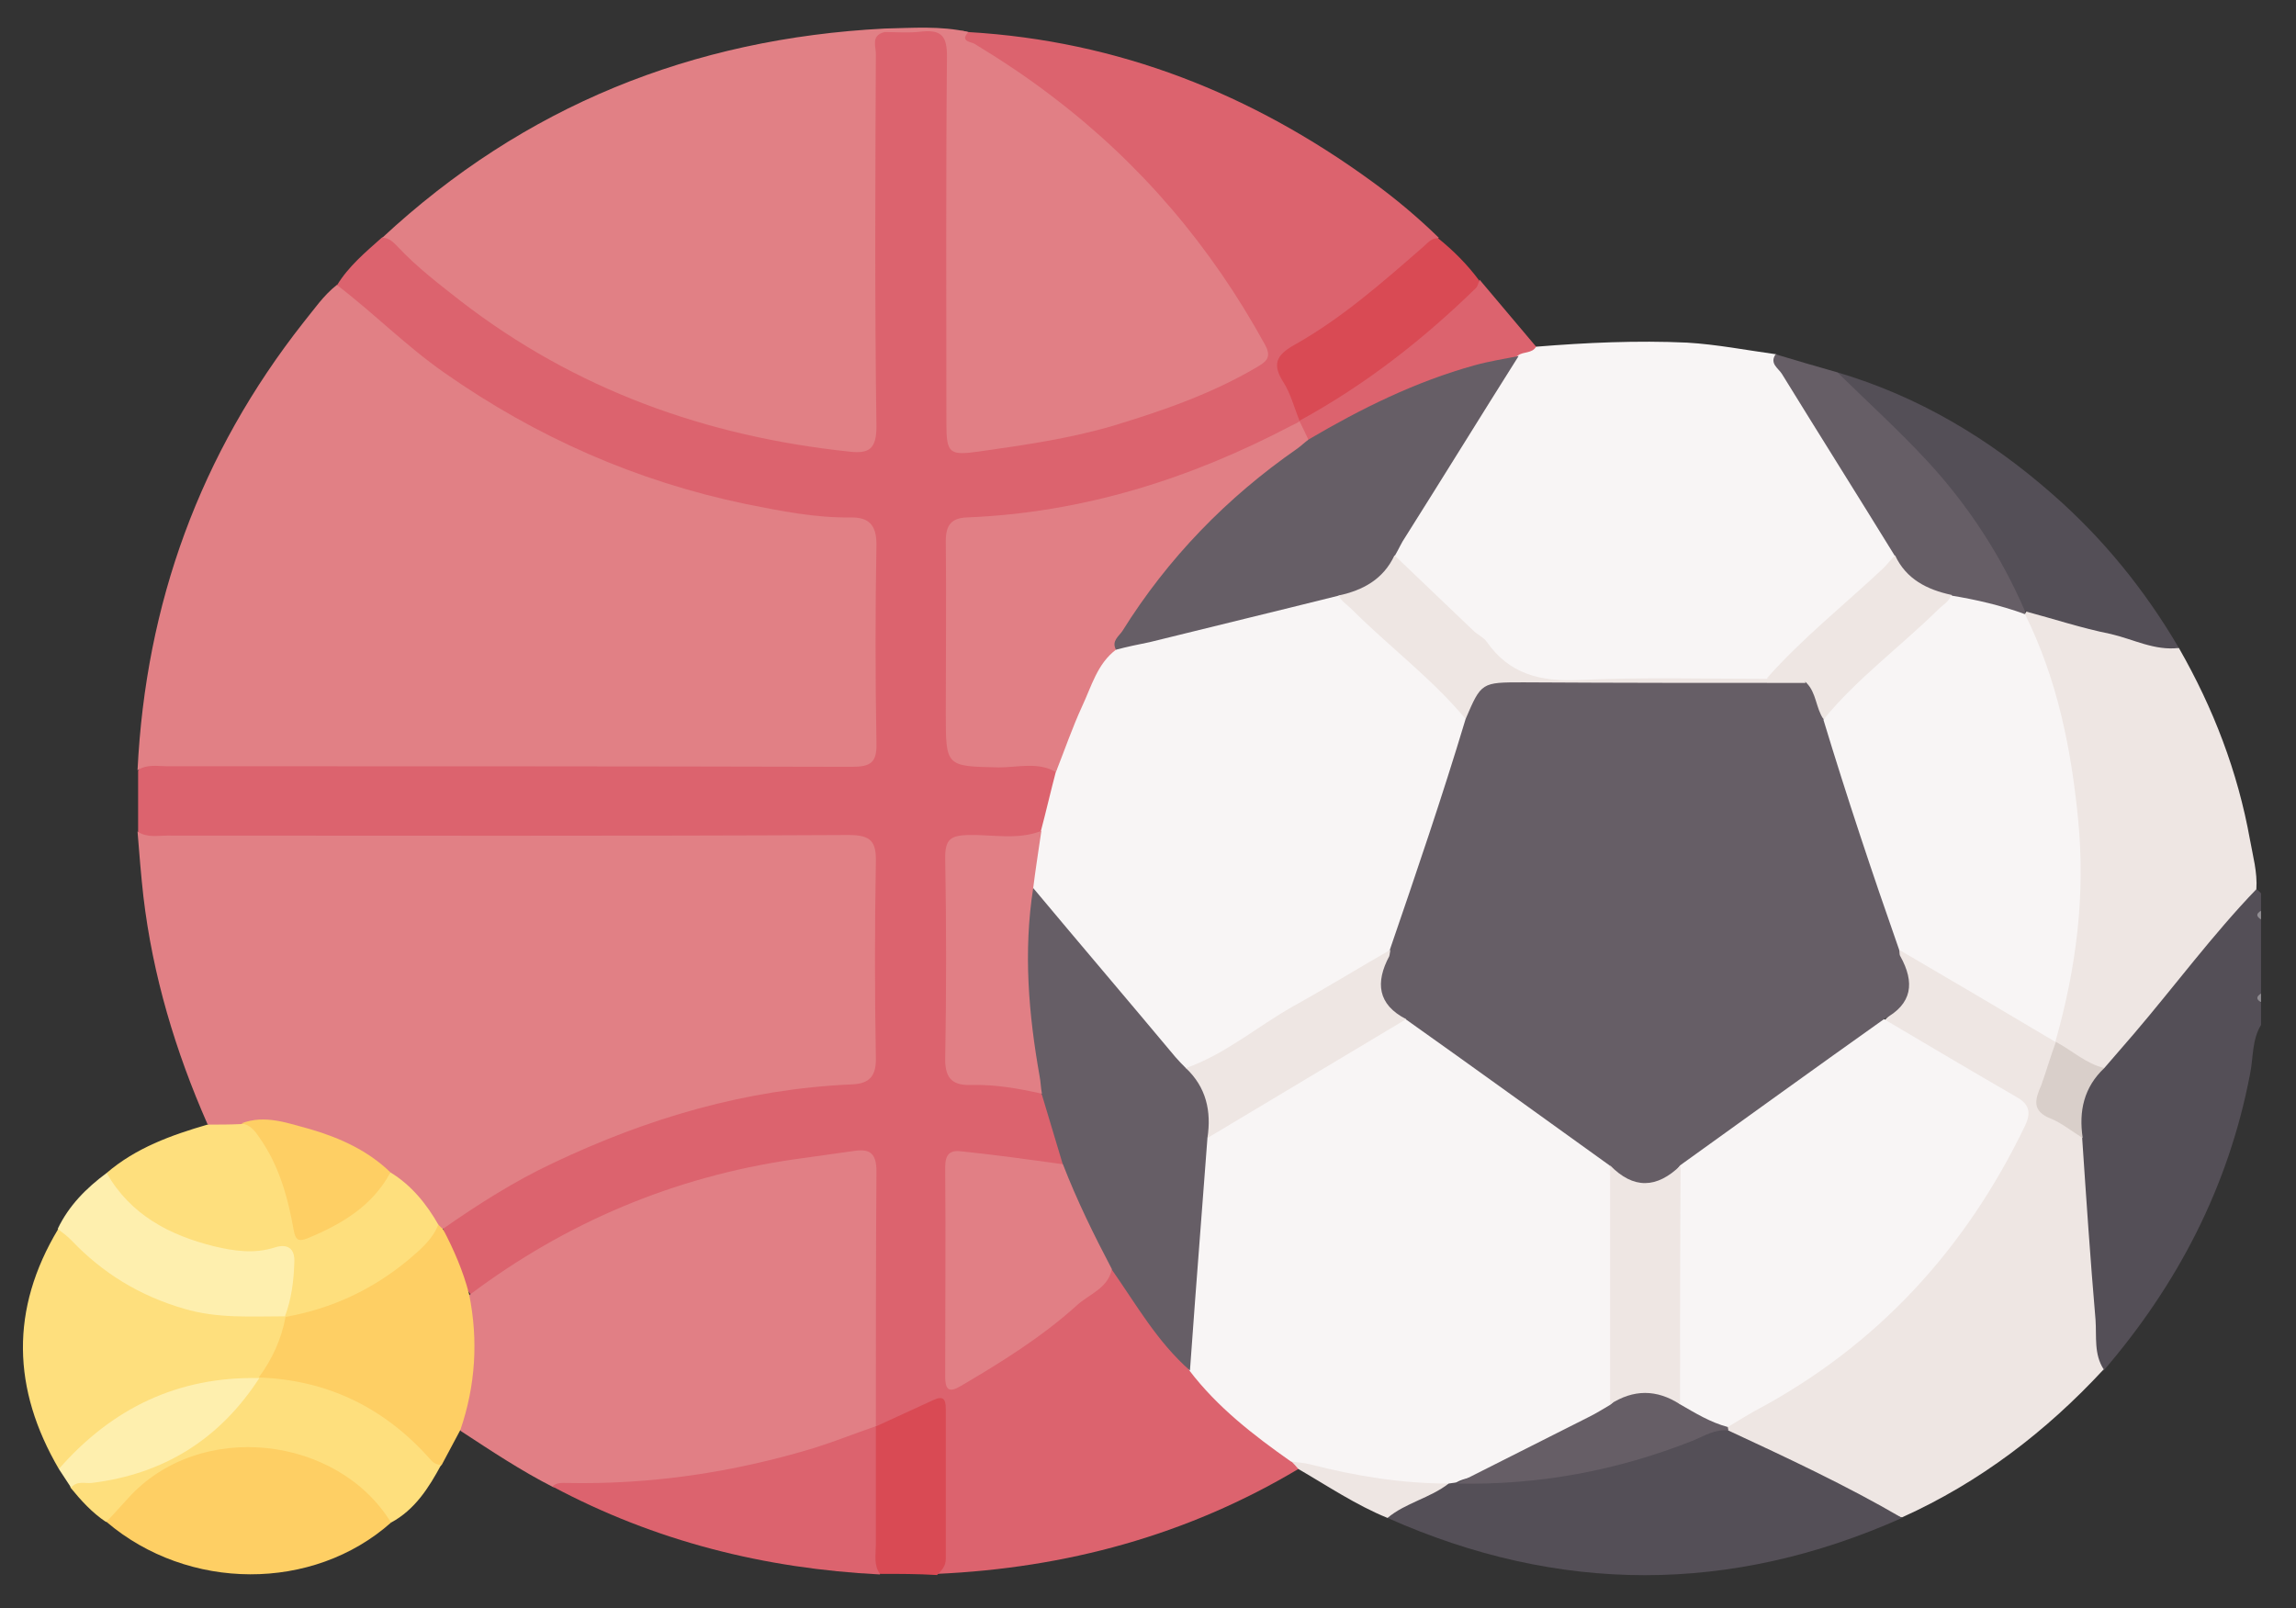
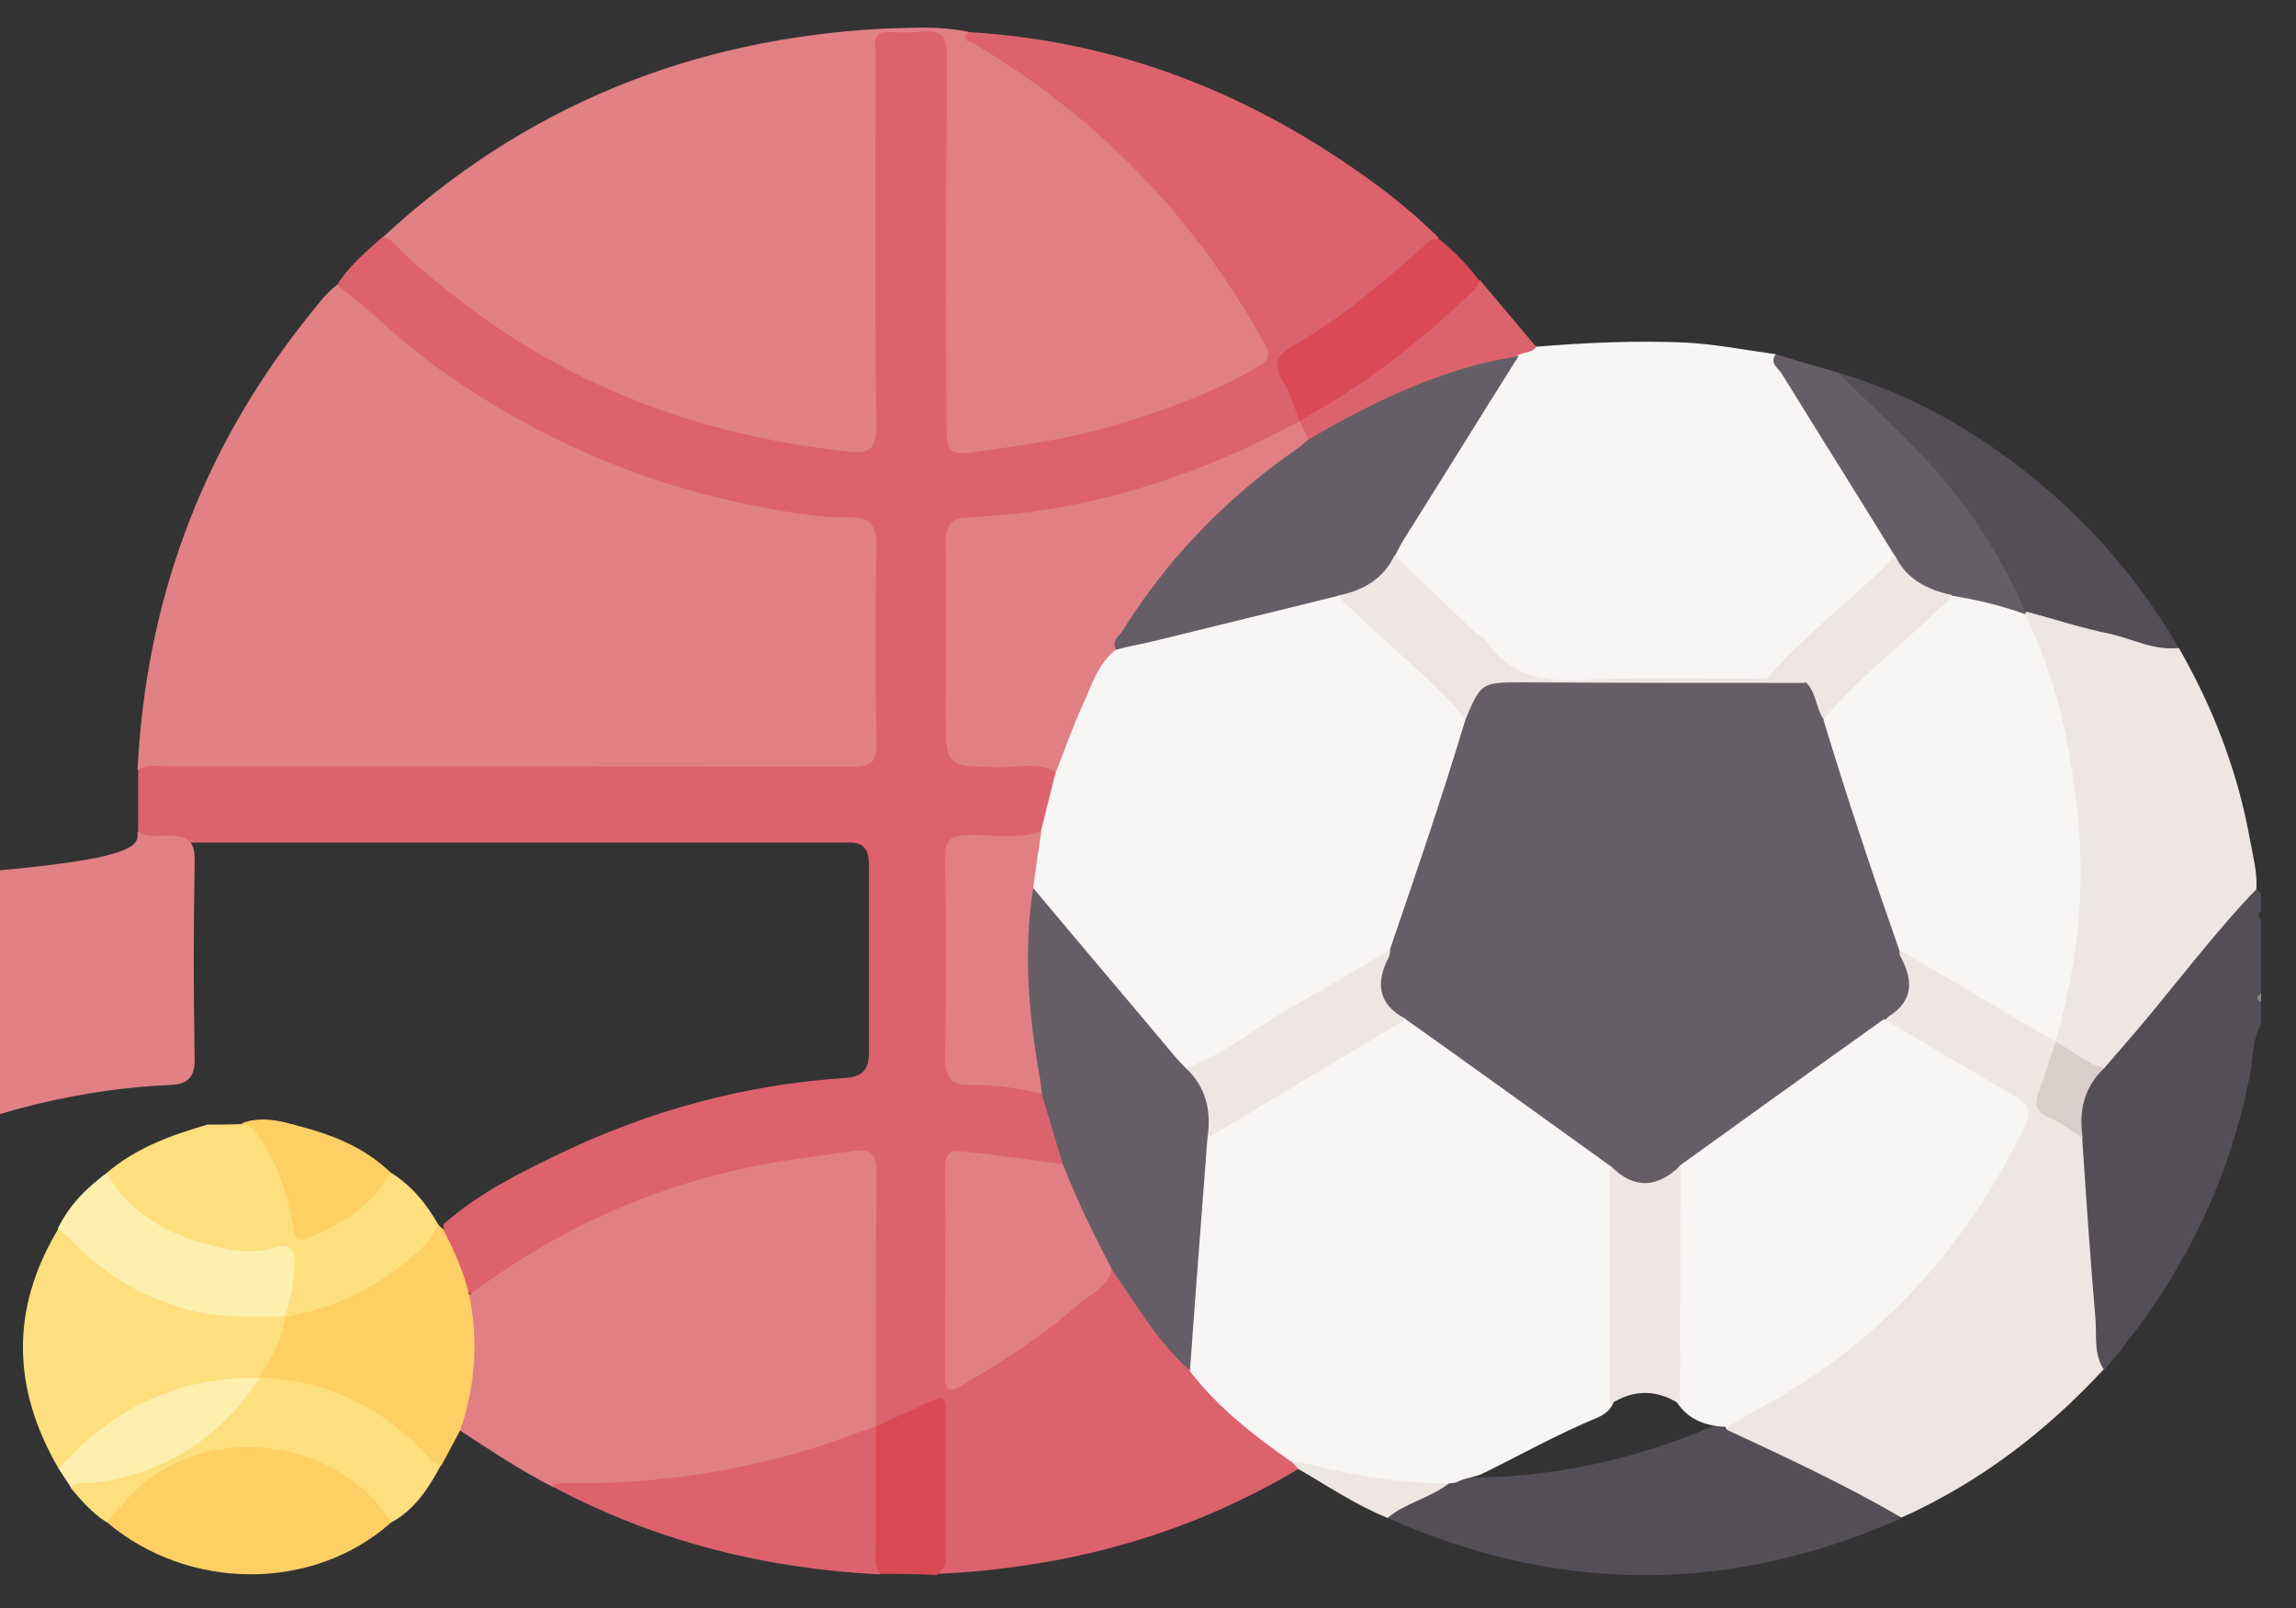
<svg xmlns="http://www.w3.org/2000/svg" version="1.1" id="Layer_1" x="0px" y="0px" width="394px" height="276px" viewBox="0 0 394 276" style="enable-background:new 0 0 394 276;" xml:space="preserve">
  <rect x="0" y="0" width="394" height="276" fill="#333333" stroke="none" />
  <style type="text/css">
	.st0{fill:#544F57;}
	.st1{fill:#8E8B90;}
	.st2{fill:#928F94;}
	.st3{fill:#DC636E;}
	.st4{fill:#E18085;}
	.st5{fill:#F8F5F5;}
	.st6{fill:#E17F85;}
	.st7{fill:#EEE6E3;}
	.st8{fill:#FEDF7D;}
	.st9{fill:#FECF64;}
	.st10{fill:#665E66;}
	.st11{fill:#FEEFAE;}
	.st12{fill:#D94A54;}
	.st13{fill:#D9CFCA;}
</style>
  <g>
    <path class="st0" d="M387.2,152.6c0.3,0.2,0.5,0.4,0.8,0.7c0,1,0,2,0,3c-0.5,0.5-0.5,1,0,1.5c0,4.3,0,8.5,0,12.8   c-0.5,0.5-0.5,1,0,1.5c0,1.3,0,2.5,0,3.8c-1.6,2.6-1.3,5.7-1.9,8.5c-3.7,19.3-12.4,36-25.1,50.8c-2.2-0.5-2-2.4-2.1-3.9   c-0.7-5.8-0.8-11.6-1.3-17.4c-0.5-5.9-0.6-11.9-1.3-17.8c-0.4-4.7-0.4-9.3,3.6-12.7c8.1-9.4,16-19.2,24.1-28.7   C384.9,153.6,385.4,152.1,387.2,152.6z" />
    <path class="st1" d="M388,172c-0.9-0.5-0.8-1,0-1.5C388,171,388,171.5,388,172z" />
-     <path class="st2" d="M388,157.8c-0.8-0.5-0.9-1,0-1.5C388,156.8,388,157.3,388,157.8z" />
    <path class="st3" d="M222.8,252.1c-19.1,11.4-39.9,17-62,18c0.9-8.5,0.3-17.1,0.4-25.6c0-3.2-0.4-3.4-3.5-2c-2.3,1-4.4,2.3-7,2.5   c-0.4-0.1-0.8-0.3-1-0.7c-0.7-1.7-0.5-3.4-0.5-5.2c0-12,0-23.9,0-35.9c0-4.6-0.5-4.9-4.9-4.5c-22,2.3-42.2,9.4-60.4,22.2   c-0.9,0.6-1.8,1.3-3,1.4c-2.9-3.6-4.8-7.5-4.8-12.2c5.9-5.2,12.8-8.7,19.7-12c15.6-7.5,32-12,49.3-13.1c2.8-0.2,4-1.4,4-4.2   c0-10.9,0-21.7,0-32.6c0-2.6-1.1-3.7-3.6-3.6c-1.2,0-2.5,0-3.7,0c-37.2,0-74.5,0-111.7,0c-2.2,0-4.9,0.8-6.4-1.8c0-3.5,0-7,0-10.5   c1.1-2.2,3.1-1.8,4.9-1.8c8.6-0.1,17.2,0,25.8,0c29.7,0,59.4,0,89.1,0c5.5,0,5.6-0.1,5.6-5.7c0-9.9,0-19.7,0-29.6   c0-4.5-0.5-4.9-4.8-5.3C114.2,87.3,87.8,76.2,65,56.4c-2.6-2.2-5.9-3.9-7.2-7.4c2-3.3,4.9-5.7,7.7-8.2c1.9-0.9,3,0.5,4.2,1.6   c15.7,14.7,33.9,24.9,54.7,30.3c6.4,1.7,12.9,2.7,19.5,3.5c4.8,0.6,5.2,0.3,5.3-4.5c0-20,0-39.9,0-59.9c0-1.4-0.1-2.7,0.1-4.1   c0.2-1.3,0.5-2.5,2.2-2.5c2.9,0,5.7,0.1,8.6,0c2.1-0.1,2.9,0.9,3.1,2.8c0.1,1.4,0.1,2.7,0.1,4.1c0,19.5,0,38.9,0,58.4   c0,6.3,0.1,6.2,6.3,5.6c14-1.5,27.4-5.4,40.2-11.1c7.1-3.2,7.4-3.7,3.4-10.2c-11.3-18.9-26.4-34-45.2-45.5   c-1.2-0.7-2.5-1.3-3.2-2.5c-0.9-1.6,0-1.7,1.3-1.3c25.8,1.5,48.7,10.6,69.4,25.7c4,2.9,7.8,6.1,11.4,9.6   c-7,7.1-14.8,13.2-23.2,18.6c-3.9,2.5-3.7,2.5-2.2,6.7c0.8,2,2.5,3.9,1.8,6.3c-0.2,0.4-0.4,0.7-0.7,0.9   c-14.3,8.4-29.9,13.2-46.2,15.6c-3,0.4-5.9,1-8.9,0.9c-2.8-0.1-4.1,1.1-4.1,4c0,11,0,22,0,33c0,2.5,1.1,3.6,3.6,3.6   c3.4-0.1,6.7-0.1,10.1,0c1.6,0,3.3-0.1,4.4,1.5c0.5,4.1-0.8,7.8-2.6,11.4c-1.3,1.3-2.9,1.3-4.5,1.3c-2.5,0.1-5,0.1-7.5,0   c-2.3,0-3.5,0.8-3.5,3.3c0,11.1,0,22.2,0,33.3c0,2.6,1.2,3.8,3.9,3.9c3.8,0.2,7.7,0.3,11.4,1.6c2.9,3.9,3.9,8.3,4,13   c-1.3,1.1-2.8,0.7-4.3,0.4c-3.8-0.7-7.7-1-11.5-1.6c-2.5-0.4-3.7,0.6-3.7,3.3c0,10.6,0,21.2,0,31.8c0,3.2,0.4,3.4,3.1,1.8   c8.6-4.9,16.4-10.9,23.6-17.6c2.1-1,2.5,0.9,3.2,2c3.4,5.1,7,10.2,11.3,14.6c4.8,6.2,11.1,10.6,17.1,15.5   C222.2,250.7,223.3,251,222.8,252.1z" />
    <path class="st4" d="M57.8,48.9c6.3,4.8,11.9,10.5,18.5,15.1C92,75,109.2,82.6,128,86.5c6,1.2,11.9,2.4,18.1,2.3   c2.9,0,4.3,1.2,4.3,4.6c-0.2,11.4-0.2,22.7,0,34.1c0.1,3.4-1,4.1-4.3,4.1c-39.1-0.1-78.2-0.1-117.4-0.1c-1.7,0-3.5-0.4-5.1,0.7   c1.4-28.6,10.7-54.3,28.5-76.9C53.9,53.1,55.5,50.7,57.8,48.9z" />
-     <path class="st4" d="M23.6,142.7c1.6,1.1,3.4,0.7,5.1,0.7c39,0,77.9,0.1,116.9-0.1c3.9,0,4.8,1.1,4.7,4.8   c-0.2,11.1-0.2,22.2,0,33.3c0.1,3.3-1.1,4.6-4.2,4.7c-18.1,0.8-35,5.8-51.2,13.5c-6.6,3.1-12.9,7.1-18.9,11.3c-0.6,0-1-0.3-1.4-0.7   c-2.6-3.2-5.1-6.5-8.5-8.9c-6.3-4.8-13.4-7.3-21.1-8.1c-1.4-0.1-2.7,0.1-4,0.5c-1.9,0.2-3.8,0.7-5.4-0.8   c-5.5-12.5-9.4-25.5-11-39.1C24.2,150.2,23.9,146.5,23.6,142.7z" />
+     <path class="st4" d="M23.6,142.7c1.6,1.1,3.4,0.7,5.1,0.7c3.9,0,4.8,1.1,4.7,4.8   c-0.2,11.1-0.2,22.2,0,33.3c0.1,3.3-1.1,4.6-4.2,4.7c-18.1,0.8-35,5.8-51.2,13.5c-6.6,3.1-12.9,7.1-18.9,11.3c-0.6,0-1-0.3-1.4-0.7   c-2.6-3.2-5.1-6.5-8.5-8.9c-6.3-4.8-13.4-7.3-21.1-8.1c-1.4-0.1-2.7,0.1-4,0.5c-1.9,0.2-3.8,0.7-5.4-0.8   c-5.5-12.5-9.4-25.5-11-39.1C24.2,150.2,23.9,146.5,23.6,142.7z" />
    <path class="st4" d="M151.8,5.5c-2.5,0.6-1.4,2.6-1.5,4c-0.1,21.2-0.2,42.4,0.1,63.7c0,3.9-1.3,4.7-4.7,4.3   c-24.5-2.6-46.9-10.6-66.6-25.8c-3.7-2.9-7.5-5.8-10.7-9.2c-0.8-0.8-1.5-1.7-2.8-1.7c24.3-22.6,53.2-34.2,86.2-35.9   c0.2,0.1,0.3,0.3,0.2,0.4C151.9,5.4,151.8,5.5,151.8,5.5z" />
    <path class="st5" d="M263.6,59.5c8.6-0.7,17.3-1.1,25.9-0.7c5.1,0.3,10.2,1.3,15.3,2c5.8,9.2,11.6,18.5,17.4,27.7   c1.4,2.2,3.2,4.1,3.4,6.9c-0.7,2.7-3.4,3.5-5,5.3c-4.7,5.3-10.4,9.5-15.3,14.6c-0.8,0.8-1.6,1.6-2.7,1.9   c-13.1,0.6-26.2,0.2-39.2,0.2c-1.1,0-2.3-0.3-3.1-1.1c-7.1-6.7-14.5-12.9-21.1-20.1c-0.5-1.3-0.1-2.4,0.6-3.5   c6.6-10.8,13.3-21.5,20.3-32C261,59.7,262.2,59.3,263.6,59.5z" />
    <path class="st6" d="M80.6,222.2c16.5-12.4,35-20.2,55.4-23.2c3.5-0.5,7.1-1,10.7-1.5c2.7-0.4,3.7,0.6,3.7,3.5   c-0.1,14.6-0.1,29.2-0.1,43.8c-0.5,1.5-1.9,1.8-3.2,2.3c-14.8,5.6-30.1,8.3-45.9,8.6c-2.1,0-4.2-0.3-6.3-0.5   c-5.5-2.8-10.6-6.2-15.8-9.6c-0.8-0.9-0.6-1.9-0.3-2.8c1.8-5.8,1.9-11.7,1.3-17.7C80,224,79.7,223,80.6,222.2z" />
    <path class="st6" d="M151.8,5.5c0-0.2,0-0.4,0-0.6c4.8-0.1,9.6-0.5,14.4,0.6c-1.6,1.6,0.5,1.7,1,2c4.6,2.8,9,5.7,13.3,9   c15.3,11.6,27.4,25.9,36.6,42.7c1.2,2.2,0.1,2.9-1.4,3.8c-7.8,4.6-16.2,7.5-24.8,10.1c-7.5,2.2-15.3,3.3-23,4.4   c-5,0.7-5.5,0.3-5.5-4.9c0-21-0.1-42,0.1-63c0-3.3-0.9-4.5-4.2-4.2C156,5.7,153.9,5.5,151.8,5.5z" />
    <path class="st7" d="M357.3,195.2c0.7,10.4,1.4,20.9,2.3,31.3c0.2,2.9-0.3,5.9,1.4,8.5c-9.9,10.7-21.3,19.4-34.6,25.4   c-0.8-0.2-1.7-0.2-2.5-0.6c-9.1-4.7-18.6-8.9-27.5-14c-0.2-0.3-0.3-0.7-0.3-1c0.9-2.1,3-2.6,4.7-3.5c19.9-10.7,34.7-26.3,44.8-46.4   c2.2-4.3,2.1-4.5-2.1-7c-5.8-3.5-11.6-7-17.3-10.5c-1.1-0.6-2.3-1.1-2.8-2.3c3.6-3.5,3-7.8,2.3-12.1c0.8-0.6,1.7-0.4,2.4,0.1   c8.3,5,16.8,9.5,24.7,15.1c0.2,0.3,0.4,0.6,0.5,0.9c0.2,2.1-0.8,3.8-1.5,5.7c-1.8,4.9-1.9,4.9,2.4,7.5   C355.5,193,356.5,194,357.3,195.2z" />
    <path class="st7" d="M387.2,152.6c-7.5,7.8-14,16.6-21,24.8c-1.7,2-3.4,3.9-5.1,5.9c-3.9,0.6-6.1-1.9-8.3-4.5l0-0.1   c-0.8-1.2-0.3-2.4,0-3.6c5.7-22.7,4-44.9-4.7-66.5c-0.3-0.8-0.7-1.6-0.8-2.5c0-0.4,0.1-0.8,0.4-1.1c0.6-0.3,1.2-0.4,1.8-0.2   c8.2,2,16.5,3.6,24.4,6.4c5.9,10.3,10.1,21.2,12.2,32.9C386.6,146.9,387.4,149.7,387.2,152.6z" />
    <path class="st0" d="M296.6,245.5c10.1,4.7,20.2,9.4,29.8,15c-29.4,13.1-58.9,13.1-88.3,0c-0.3-1.7,1.3-2,2.3-2.5   c2.8-1.4,5.5-2.9,8.4-4.1c0.6-0.2,1.2-0.3,1.8-0.3c14.1,0.1,27.7-2.5,40.8-7.8C293,245,294.8,244.1,296.6,245.5z" />
    <path class="st8" d="M10.1,252.1c-8-13.7-8.4-27.4-0.1-41.2c1.5-0.4,2.3,0.6,3.2,1.5c8.9,8.9,19.6,13.2,32.2,12.6c1,0,2,0,2.9,0.3   c0.4,0.1,0.7,0.3,1,0.6c0.5,4.3-1.6,7.6-4.2,10.7c-0.3,0.2-0.7,0.4-1,0.5c-10.6,0.3-20,3.7-28.3,10.4   C13.9,249.1,12.8,251.7,10.1,252.1z" />
    <path class="st8" d="M67,201.2c3.6,2.2,6.2,5.4,8.3,9.1c0.3,1.5-0.4,2.7-1.3,3.7c-6.2,6.2-13.4,10.6-22,12.3c-1,0.2-2,0.5-2.8-0.3   L49,226c-0.9-2.5,0.5-4.9,0.5-7.4c0.1-2.6-0.7-3.6-3.5-3.2c-10.1,1.1-18.6-2.5-25.7-9.6c-1.2-1.2-2.6-2.4-2-4.5   c5-4.3,11.1-6.5,17.3-8.3c2,0,3.9,0,5.9-0.1c2.2-0.7,3.1,0.9,4.1,2.3c2.6,3.8,4,8.2,5.1,12.7c1,4.3,1.5,4.3,5.4,2.2   C60.4,207.9,63.4,204.2,67,201.2z" />
    <path class="st9" d="M49,226c7.9-1.4,15-4.7,21.2-9.9c2-1.7,4-3.4,5-5.9c0.3,0.2,0.5,0.5,0.8,0.7c1.9,3.6,3.5,7.3,4.5,11.2   c1.6,7.9,1.1,15.7-1.5,23.3c-1.1,2-2.1,4-3.2,6c-1.1,0.9-1.9,0.1-2.6-0.6c-7.4-7.9-16.5-12.3-27.2-13.5c-0.6-0.1-1.2-0.3-1.6-0.9   C46.7,233.3,48.3,229.8,49,226z" />
    <path class="st9" d="M67.1,261.3c-13.4,11.9-34.8,11.8-48.8-0.1c-0.3-1,0.2-1.7,0.7-2.4c12.5-15.4,33.6-14.6,46.2-1.8   C66.3,258.2,67.5,259.5,67.1,261.3z" />
    <path class="st3" d="M94.8,255.1c0.7-0.7,1.6-0.6,2.4-0.6c14.5,0.3,28.6-1.8,42.5-6c3.5-1.1,7-2.5,10.5-3.7c0,0,0.1,0,0.1,0   c0.6,0.5,0.9,1.2,0.9,2c0.2,7.8,0.6,15.6-0.2,23.4C131.2,269.2,112.4,264.5,94.8,255.1z" />
    <path class="st0" d="M373.9,111.2c-4.2,0.5-7.8-1.5-11.7-2.4c-5-1-9.8-2.6-14.7-3.9c-2.6-2.3-3.6-5.6-5.2-8.5   c-6.6-11.2-15.1-20.7-24.9-29c-1.1-0.9-2.6-1.6-2.1-3.5c13.9,4.1,26.1,11.4,36.9,20.9C360.9,92.4,368.1,101.3,373.9,111.2z" />
    <path class="st10" d="M315.3,63.9c5.2,5.1,10.6,10,15.5,15.3c7,7.6,12.6,16.2,16.7,25.7l0.1,0.4c-4.4,0.5-8.4-1.7-12.6-2.4   c-1.6-0.5-3.3-0.8-5-1.3c-3.1-1-4.2-3.4-4.9-6.3c-6.4-10.4-12.9-20.7-19.3-31.1c-0.6-1-2.2-1.8-1.1-3.4   C308.3,61.9,311.8,62.9,315.3,63.9z" />
    <path class="st8" d="M67.1,261.3c-9.1-14.9-32.8-17.8-45.1-4.2c-1.3,1.4-2.5,2.8-3.8,4.1c-2.4-1.6-4.3-3.7-6.1-5.9   c-0.1-1.8,1.3-1.6,2.3-1.7c11.1-0.9,19.9-5.9,26.9-14.3c0.9-1.1,1.8-2.1,3-2.8c0,0,0.1-0.1,0.1-0.1c11.8,0.4,21.6,5.2,29.4,14   c0.5,0.6,1.1,1,1.9,1C73.6,255.3,71.2,259.1,67.1,261.3z" />
    <path class="st11" d="M18.3,201.3c4.1,7.2,10.8,10.7,18.5,12.6c3.4,0.8,6.8,1.3,10.3,0.2c2.1-0.7,3.6,0,3.4,2.7   c-0.1,3.1-0.5,6.2-1.6,9.1c-5.8,0-11.6,0.4-17.3-1.3c-7.6-2.2-14-6.1-19.4-11.8c-0.7-0.7-1.5-1.3-2.3-1.9   C11.8,206.9,14.8,203.9,18.3,201.3z" />
    <path class="st12" d="M223,72.2c-0.9-2.2-1.5-4.6-2.7-6.5c-2-3.1-1.4-4.7,1.8-6.5c8.2-4.6,15.2-10.8,22.2-16.9   c0.8-0.7,1.4-1.5,2.5-1.4c2.6,2.1,5,4.5,7,7.2c0.4,1.1,0.1,1.9-0.7,2.7c-8.3,8.4-17.6,15.3-27.7,21.2   C224.7,72.3,223.9,72.7,223,72.2z" />
    <path class="st12" d="M151,270.1c-1.1-1.5-0.7-3.3-0.7-5c0-6.8,0-13.6,0-20.3c3.3-1.5,6.5-3,9.8-4.5c1.7-0.8,2.2-0.3,2.2,1.5   c0,8.6,0,17.1,0,25.7c0,1.3-0.7,2-1.5,2.8C157.5,270.1,154.3,270.1,151,270.1z" />
    <path class="st11" d="M44.5,236.5c-6.8,10.5-16.4,16.5-28.8,18c-1.2,0.1-2.5-0.4-3.5,0.8c-0.7-1.1-1.4-2.1-2.1-3.2   C19.2,241.7,30.5,236.2,44.5,236.5z" />
    <path class="st3" d="M223,72.2c11.2-6.1,21.2-13.9,30.3-22.8c0.3-0.3,0.4-0.9,0.6-1.4c3.2,3.8,6.5,7.7,9.7,11.5   c-0.7,1.2-2.2,0.8-3.1,1.5c-2,1.6-4.6,1.7-7,2.5c-8.7,2.7-17.2,5.9-25,10.8c-1.1,0.7-2.3,1.6-3.8,1.3C223.3,75,222.6,73.9,223,72.2   L223,72.2z" />
    <path class="st7" d="M248.6,254.6c-3.2,2.5-7.4,3.3-10.5,5.9c-5.4-2.2-10.3-5.5-15.3-8.4c-0.4-0.5-0.8-0.9-1.3-1.4   c1-1,2.3-0.9,3.5-0.6c7,1.8,14.1,2.8,21.3,3.3C247.2,253.6,248,253.8,248.6,254.6z" />
    <path class="st13" d="M352.8,178.8c2.8,1.5,5.1,3.7,8.3,4.5c-3.5,3.3-4.4,7.4-3.7,12c-1.8-1.1-3.5-2.5-5.4-3.3   c-3.4-1.3-2.8-3.3-1.7-5.8C351.2,183.7,351.9,181.2,352.8,178.8z" />
    <path class="st5" d="M248.6,254.6c-8.1,0-16-1.3-23.8-3.3c-1.1-0.3-2.2-0.3-3.3-0.5c-6.4-4.5-12.6-9.3-17.4-15.6   c-1.9-4.6-0.2-9.4-0.1-14c0.2-7.3,1.1-14.6,1.3-22c0-1.1,0.2-2.2,0.7-3.3c0.9-1.6,2.3-2.6,3.8-3.5c9.3-5.6,18.6-11.2,27.9-16.8   c1-0.6,2-1.1,3.1-1.2c1.6-0.1,2.8,0.8,4,1.7c9.3,6.9,18.7,13.6,28.1,20.3c1.7,1.2,3.6,2.3,4.1,4.6c0.5,13,0.4,25.9,0.1,38.8   c-0.3,1.8-1.4,2.8-3,3.5c-6.8,2.8-13.2,6.4-19.7,9.6c-1.5,0.7-3.1,0.7-4.5,1.5C249.5,254.5,249.1,254.5,248.6,254.6z" />
    <path class="st5" d="M178.6,142.7c0.9-3.4,1.7-6.9,2.6-10.3c1.8-8.1,3.8-16.2,10.6-21.8c11.1-2.9,22.2-5.9,33.3-8.6   c1.3-0.3,2.7-0.7,4.1-0.4c1.6,0.5,2.8,1.6,4,2.7c5.7,5.5,11.7,10.6,17.3,16.3c0.9,0.9,1.7,1.8,1.9,3.1c0,0.2,0.1,0.5,0,0.7   c-4,13-8,26-13,38.6c-3.3,2.9-7.3,4.7-11,7c-6.5,4-13,7.9-19.5,11.9c-1.6,1-3.1,2.1-5.1,2c-3.5-1.7-5.2-5.2-7.6-7.9   c-5.7-6.6-11.1-13.3-16.7-20c-1-1.2-2.1-2.4-2.7-4C176.3,148.7,176.7,145.6,178.6,142.7z" />
    <path class="st6" d="M191.5,111.5c-3.2,2.4-4.2,6.3-5.8,9.7c-1.7,3.7-3,7.5-4.5,11.3c-3.1-1.8-6.5-0.8-9.8-0.8   c-9.1-0.2-9.1-0.1-9.1-9.3c0-9.9,0.1-19.7,0-29.6c0-2.7,1-3.9,3.6-4c19.9-0.8,38.3-6.6,55.8-15.8c0.4-0.2,0.9-0.4,1.3-0.7   c0.5,1,1,2,1.5,3.1c0.2,1.6-1.1,2.1-2,2.8C209.7,87,199.5,98.3,191.5,111.5z" />
    <path class="st10" d="M177.3,152.4c8.1,9.7,16.3,19.3,24.4,29c0.6,0.7,1.2,1.3,1.8,1.9c4.8,2.9,6,6.8,3.7,12   c-0.7,9.2-1.4,18.4-2.1,27.6c-0.3,4.1-0.6,8.2-0.9,12.3c-5.6-4.9-9.2-11.3-13.4-17.3c-3.7-3-4.7-7.7-6.7-11.7   c-0.9-1.9-2.3-3.9-1.7-6.3c-1.2-4-2.4-8-3.6-12c-3.1-4.9-2.5-10.6-3.2-16c-0.6-4.8-0.3-9.7-0.1-14.6   C175.5,155.4,175.7,153.6,177.3,152.4z" />
    <path class="st6" d="M182.4,199.8c2.4,6.2,5.3,12.1,8.4,18c-0.7,3.4-4,4.3-6.1,6.3c-6,5.4-12.9,9.7-19.9,13.8   c-2,1.2-2.6,0.5-2.6-1.6c0-12,0.1-24,0-36c0-2.2,0.8-3,2.9-2.7C170.9,198.2,176.6,199,182.4,199.8z" />
    <path class="st6" d="M177.3,152.4c-1.7,10.9-0.8,21.6,1.1,32.3c0.2,1,0.2,2,0.4,3c-4-0.9-8-1.6-12.1-1.5c-3,0.1-4.5-0.9-4.5-4.3   c0.2-11.6,0.2-23.2,0-34.8c0-3.1,1-3.7,3.9-3.8c4.2-0.1,8.5,0.9,12.6-0.7C178.2,146,177.7,149.2,177.3,152.4z" />
    <path class="st9" d="M67,201.2c-3.1,5.8-8.4,8.9-14.2,11.3c-1.5,0.6-2.1,0.4-2.4-1.4c-1-5.6-2.5-11.1-5.9-15.9   c-0.8-1.2-1.6-2.2-3.1-2.4c4.1-1.6,8.1,0,11.9,1C58.4,195.3,63.2,197.5,67,201.2z" />
    <path class="st10" d="M191.5,111.5c-0.8-1.5,0.5-2.3,1.1-3.2c7.8-12.5,17.9-22.9,30-31.3c0.7-0.5,1.3-1.1,2-1.6   c9-5.3,18.3-9.9,28.4-12.7c2.5-0.7,5.1-1.1,7.6-1.6c-6.5,10.3-12.9,20.7-19.4,31c-0.7,1-1.2,2.2-1.8,3.2c-1.5,5.2-4.2,7.1-9.6,6.9   c-10.8,2.7-21.6,5.3-32.5,8C195.3,110.6,193.4,111,191.5,111.5z" />
    <path class="st7" d="M229.7,102.2c4.2-0.9,7.7-2.8,9.6-6.9c4.5,4.3,9,8.6,13.5,12.9c0.7,0.7,1.7,1.1,2.3,1.9   c3.9,5.6,9.2,6.9,15.9,6.6c10.7-0.5,21.5-0.2,32.2-0.2c2.4-0.8,4.9-2.4,6.8,0.9c-1.7,1.4-3.8,1.1-5.7,1.1c-14.2,0-28.4,0.1-42.6,0   c-3.8,0-7.3,0-8.9,4.3c-0.2,0.5-0.7,0.6-1.2,0.7c-5.8-7-13.2-12.5-19.6-18.9C231.2,103.8,230.2,103.2,229.7,102.2z" />
    <path class="st7" d="M310,117.2c-2.1-1.5-4.6-0.3-6.8-0.8c6.1-6.9,13.3-12.6,20-18.9c0.7-0.7,1.3-1.5,2-2.2   c1.9,4.1,5.5,5.9,9.7,6.8c0.5,1-0.1,1.7-0.8,2.2c-6.6,6-13.1,12.2-19.6,18.3c-0.5,0.4-1,0.8-1.6,0.8   C310.7,121.9,310,119.7,310,117.2z" />
    <path class="st10" d="M310,117.2c1.7,1.7,1.6,4.3,2.9,6.2c1.1,0.6,1.4,1.7,1.8,2.8c3.9,11.2,7.4,22.6,11,33.9   c0.3,0.9,0.6,1.9,0.2,2.9c0.1,0.4,0,0.8,0.2,1.1c2.5,4.5,2.1,8.2-2.8,10.8c-3,3.8-7.2,6-11,8.7c-7.8,5.7-15.6,11.5-23.6,17   c-0.5,0.3-1,0.7-1.5,1.1c-4.9,3.7-7.1,3.3-11-1.7c-11.7-8.4-23.3-16.8-35-25.1c-5.2-1.1-7.7-5.3-2.7-11.9c4.5-13.1,9-26.3,13-39.6   c2.7-6.3,2.7-6.3,9.9-6.3C277.7,117.2,293.8,117.2,310,117.2z" />
    <path class="st5" d="M288.3,200c11.7-8.4,23.3-16.8,35-25.1c7.6,4.5,15.2,9,22.8,13.4c2.1,1.2,2.5,2.6,1.4,4.9   c-10.2,21.2-25.4,37.8-46.3,48.9c-1.6,0.9-3.2,1.9-4.7,2.8c-3.8-0.1-7.1-1.3-9.1-4.8c-0.7-12.3-0.3-24.6-0.3-37   C287.1,201.9,287.6,200.9,288.3,200z" />
    <path class="st5" d="M325.9,163c-4.6-13.1-9-26.3-13-39.5c5.8-7.1,13.2-12.5,19.7-18.9c0.8-0.8,1.8-1.3,2.2-2.4   c4.3,0.7,8.6,1.7,12.7,3.2c5.5,11.1,7.9,22.9,9.1,35.1c1.3,13.1-0.3,25.7-3.9,38.3C343.8,173.5,334.8,168.2,325.9,163z" />
-     <path class="st10" d="M288.3,241c2.6,1.5,5.2,3.1,8.2,3.9c0,0.2,0.1,0.4,0.1,0.6c-2.2-0.3-4.1,0.9-6,1.7   c-13.1,5.2-26.6,7.7-40.6,7.4c7.6-3.8,15.2-7.7,22.8-11.5c1.2-0.6,2.3-1.3,3.5-2C280.9,237,284.6,237,288.3,241z" />
    <path class="st7" d="M288.3,241c-4-2.6-8-2.6-12,0c0-13.7,0-27.3,0-41c4,4.1,8,4,12.1,0C288.3,213.6,288.3,227.3,288.3,241z" />
    <path class="st7" d="M238.6,163c-0.1,0.4-0.1,0.8-0.2,1.1c-2.4,4.5-2,8.3,2.9,10.8c-11.4,6.8-22.7,13.6-34.1,20.4   c0.7-4.6-0.2-8.7-3.7-12c6.8-2.4,12.2-7.1,18.4-10.6C227.5,169.6,233,166.2,238.6,163z" />
  </g>
</svg>